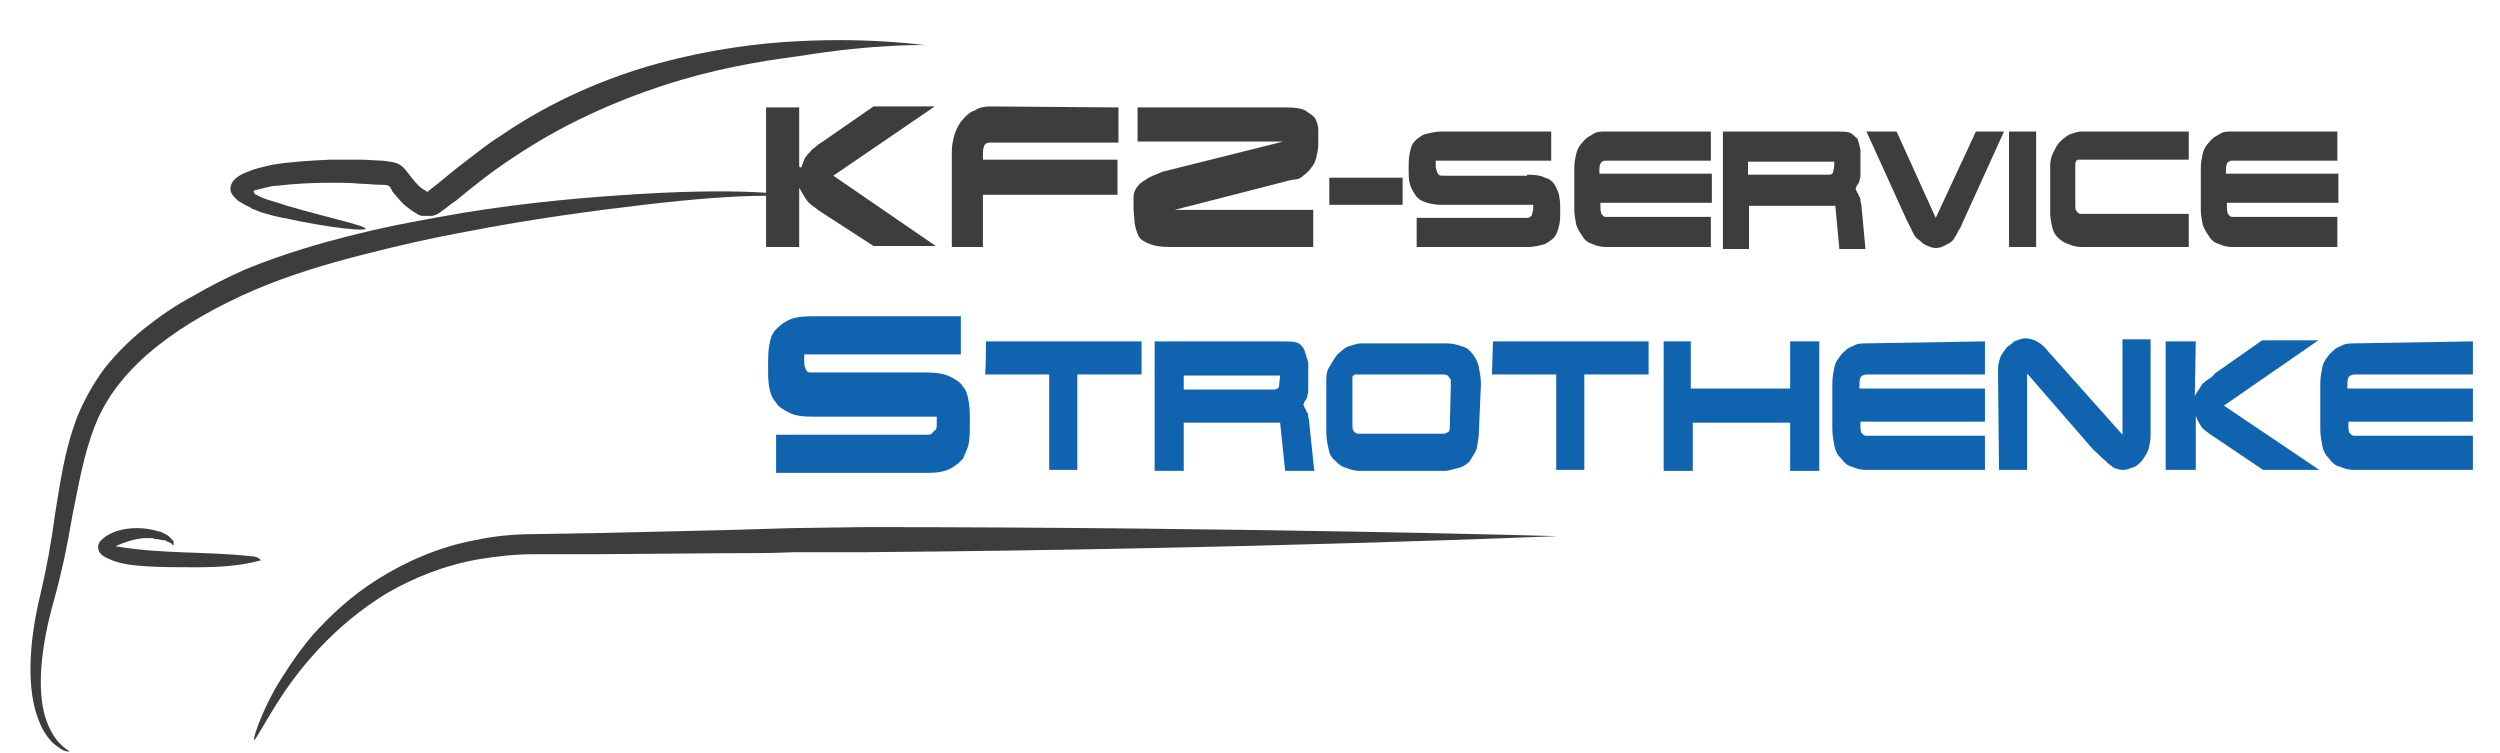
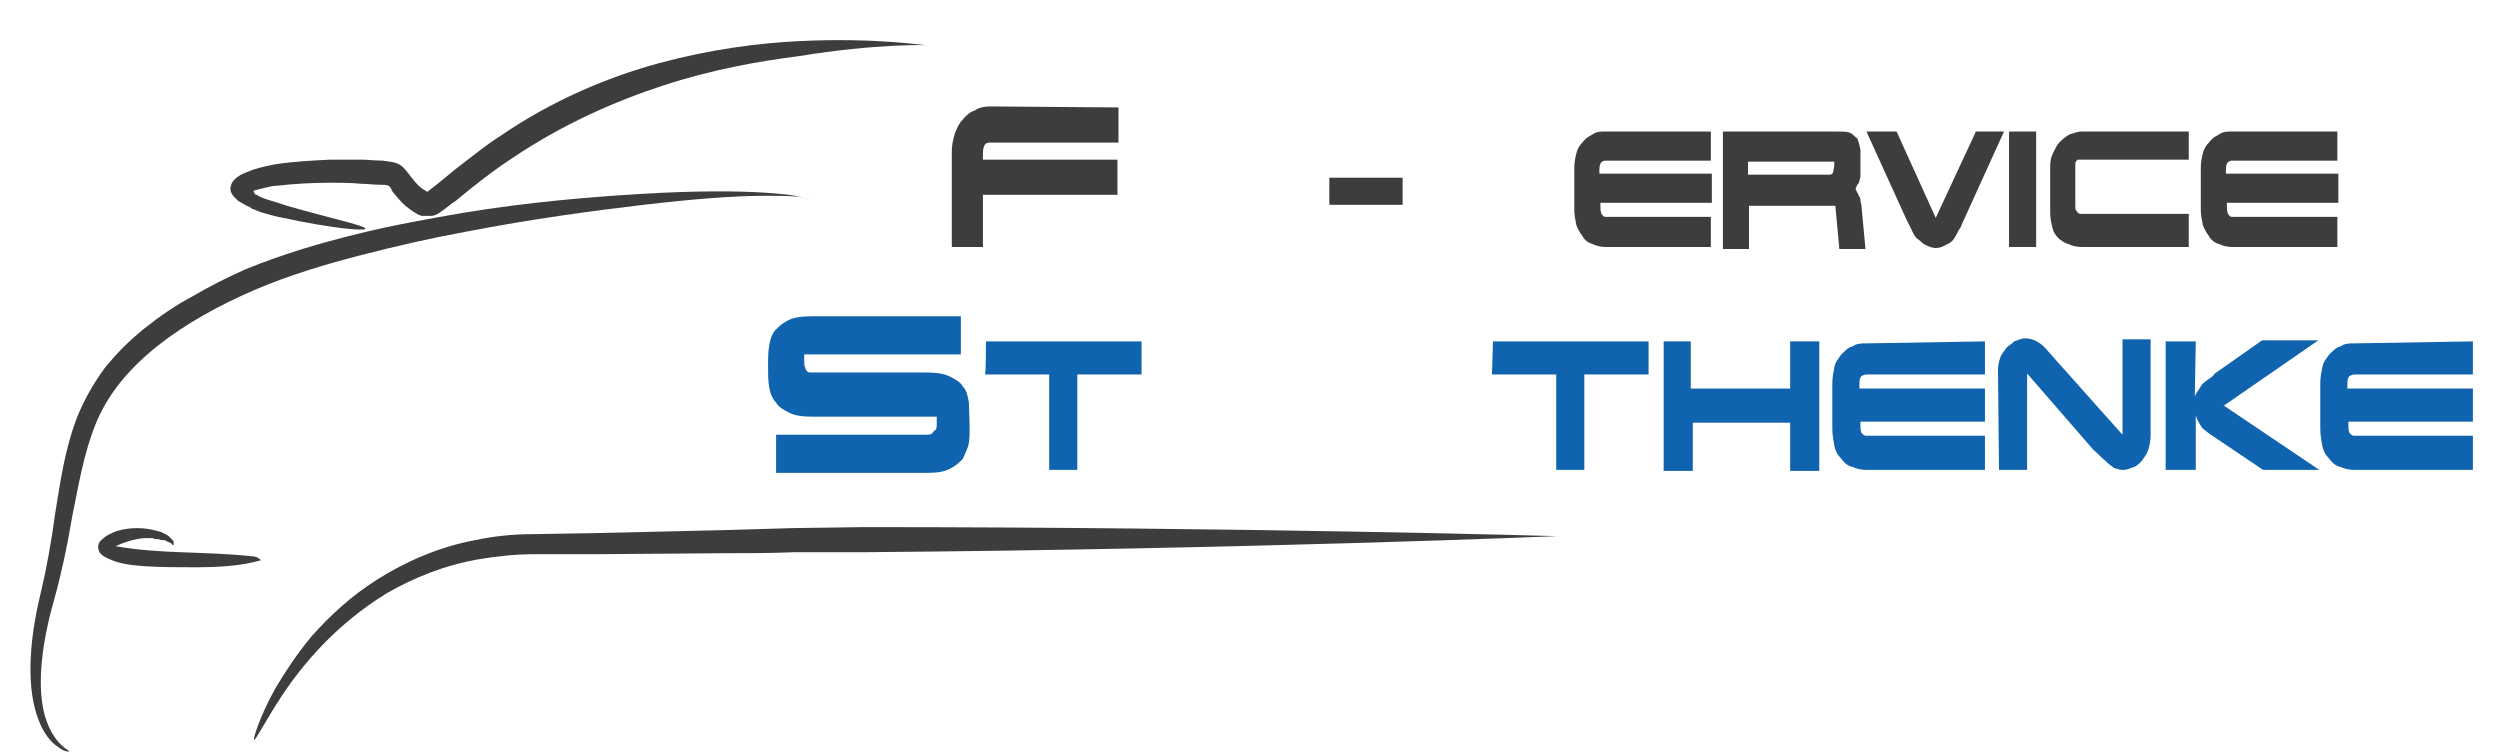
<svg xmlns="http://www.w3.org/2000/svg" width="249" height="75" viewBox="0 0 249 75" fill="none">
  <g clip-path="url(#clip0_534_50)">
    <mask id="mask0_534_50" style="mask-type:luminance" maskUnits="userSpaceOnUse" x="0" y="-17" width="171" height="98">
      <path d="M170.3 -17H0V80.4H170.3V-17Z" fill="white" />
    </mask>
    <g mask="url(#mask0_534_50)">
      <path d="M80.6 19.9C80.6 19.9 80.3 19.7 79.5 19.6C78.7 19.5 77.6 19.5 76.2 19.5C73.3 19.5 69.2 19.8 64.1 20.4C59 21 53 21.8 46.3 23.1C43 23.7 39.5 24.5 36 25.4C32.5 26.3 28.8 27.4 25.3 28.9C18.4 31.9 11.9 36.2 9.5 42.3C8.3 45.3 7.8 48.5 7.2 51.4C6.7 54.4 6.1 57.2 5.4 59.7C4 64.6 3.7 68.7 4.5 71.4C4.9 72.7 5.5 73.6 6 74.1C6.5 74.6 6.9 74.8 6.9 74.8C6.9 74.9 6.4 74.9 5.8 74.4C5.1 74 4.3 73 3.8 71.6C2.7 68.7 2.8 64.3 4 59.3C4.6 56.8 5.1 54.1 5.5 51.1C6 48.1 6.4 44.9 7.7 41.5C8.4 39.8 9.3 38.2 10.4 36.7C11.6 35.2 12.9 33.9 14.4 32.7C15.9 31.5 17.5 30.4 19.2 29.5C20.9 28.5 22.7 27.6 24.5 26.8C28.2 25.3 31.9 24.2 35.6 23.3C39.2 22.4 42.7 21.8 46.1 21.2C52.8 20.1 59 19.6 64.1 19.3C69.2 19 73.4 19 76.3 19.2C77.7 19.3 78.9 19.4 79.6 19.6C80.2 19.7 80.6 19.9 80.6 19.9Z" fill="#3D3D3D" />
    </g>
    <mask id="mask1_534_50" style="mask-type:luminance" maskUnits="userSpaceOnUse" x="0" y="-17" width="171" height="98">
      <path d="M170.3 -17H0V80.4H170.3V-17Z" fill="white" />
    </mask>
    <g mask="url(#mask1_534_50)">
      <path d="M17.2 54.3C17.1 54.2 17.1 54.1 17 54.1C16.9 54 16.7 54 16.6 53.9C16.5 53.8 16.3 53.8 16.2 53.8C16 53.8 15.9 53.7 15.7 53.7C15.5 53.7 15.4 53.7 15.2 53.6C15 53.6 14.9 53.6 14.7 53.6C14.6 53.6 14.5 53.6 14.3 53.6C13.3 53.7 12.4 54 11.5 54.4C16 55.2 20.5 54.9 25 55.4C25.4 55.4 25.7 55.5 26 55.8C23.9 56.4 21.6 56.5 19.4 56.5C17.8 56.5 16.1 56.5 14.5 56.4C13.2 56.3 11.9 56.2 10.7 55.6C10.3 55.4 9.9 55.2 9.8 54.7C9.7 54.3 9.9 53.9 10.2 53.7C10.6 53.3 11.1 53.1 11.6 52.9C12.9 52.5 14.4 52.5 15.7 52.9C15.8 52.9 16 53 16.1 53C16.2 53.1 16.3 53.1 16.5 53.2C16.6 53.3 16.7 53.3 16.8 53.4C16.9 53.5 17 53.6 17.1 53.7C17.2 53.8 17.3 53.9 17.3 54C17.3 54.2 17.3 54.3 17.2 54.3C17.3 54.4 17.3 54.3 17.2 54.3Z" fill="#3D3D3D" />
    </g>
    <mask id="mask2_534_50" style="mask-type:luminance" maskUnits="userSpaceOnUse" x="0" y="-17" width="171" height="98">
      <path d="M170.3 -17H0V80.4H170.3V-17Z" fill="white" />
    </mask>
    <g mask="url(#mask2_534_50)">
      <path d="M155.1 53.4C155.1 53.4 124.2 54.7 86.1 55H79.1C76.8 55.1 74.5 55.1 72.2 55.1L59.2 55.2H53.2C51.3 55.2 49.5 55.4 47.7 55.7C44.2 56.3 41.1 57.6 38.5 59.1C33.3 62.3 30.1 66.3 28.2 69.1C26.3 72 25.5 73.7 25.3 73.7C25.2 73.7 25.7 71.7 27.4 68.6C28.3 67.1 29.5 65.2 31.1 63.3C32.8 61.4 34.9 59.4 37.6 57.7C40.3 56 43.6 54.5 47.3 53.8C49.2 53.4 51.1 53.2 53.1 53.2L59.1 53.1L72.1 52.8L78.9 52.6L86 52.5C124.2 52.5 155.1 53.4 155.1 53.4Z" fill="#3D3D3D" />
    </g>
    <mask id="mask3_534_50" style="mask-type:luminance" maskUnits="userSpaceOnUse" x="0" y="-17" width="171" height="98">
      <path d="M170.3 -17H0V80.4H170.3V-17Z" fill="white" />
    </mask>
    <g mask="url(#mask3_534_50)">
      <path d="M79.5 4.1C75.5 4.3 70.8 4.9 65.6 6.3C60.5 7.7 55 10 49.9 13.5C48.6 14.3 47.4 15.3 46.2 16.2C45 17.1 43.9 18.1 42.7 19L42.6 19.1C42.5 19.1 42.5 19.1 42.4 19C41.8 18.7 41.4 18.2 41 17.7C40.6 17.2 40.3 16.7 39.8 16.4C39.3 16.1 38.7 16.1 38.1 16C37.4 16 36.6 15.9 35.9 15.9C34.9 15.9 33.9 15.9 32.9 15.9C30.9 16 29 16.1 27.2 16.4C26.7 16.5 26.3 16.6 25.9 16.7L25.2 16.9L24.7 17.1C24.5 17.2 24.4 17.2 24.2 17.3C23.6 17.6 23.1 18 23 18.5C22.8 19.1 23.2 19.5 23.6 19.9C23.8 20.1 24.1 20.2 24.4 20.4C24.5 20.5 24.7 20.5 24.8 20.6L25 20.7L25.1 20.8C25.5 20.9 25.8 21.1 26.2 21.2C26.9 21.4 27.6 21.6 28.2 21.7C33.3 22.8 36.3 23 36.4 22.8C36.5 22.5 33.5 21.9 28.6 20.5C28 20.3 27.4 20.1 26.7 19.9C26.4 19.8 26.1 19.7 25.7 19.5L25.6 19.4H25.5C25.4 19.4 25.4 19.3 25.4 19.3C25.3 19.2 25.2 19.1 25.3 19C25.4 18.9 25.5 18.9 25.6 18.9L26.4 18.7C26.8 18.6 27.2 18.5 27.6 18.5C29.3 18.3 31.1 18.2 33 18.2C34 18.2 34.9 18.2 35.9 18.3C36.5 18.3 37.2 18.4 37.8 18.4C38.1 18.4 38.5 18.4 38.7 18.5C38.9 18.6 39 18.9 39.1 19.1C39.3 19.3 39.5 19.6 39.7 19.8C40.1 20.3 40.6 20.7 41.2 21.1C41.4 21.2 41.5 21.3 41.7 21.4C41.8 21.4 41.9 21.5 42 21.5H42.1H42.2H42.4C42.5 21.5 42.4 21.5 42.5 21.5C42.7 21.5 42.8 21.5 43 21.5C43.2 21.5 43.3 21.4 43.4 21.4C43.6 21.3 43.8 21.2 43.9 21.1C44.5 20.7 44.9 20.3 45.4 20C47.2 18.5 49.1 17 51.1 15.7C56 12.4 61.2 10.1 66.1 8.5C71 6.9 75.6 6.1 79.5 5.6C87.5 4.3 92.4 4.5 92.4 4.5C92.4 4.6 87.5 3.7 79.5 4.1Z" fill="#3D3D3D" />
    </g>
-     <path d="M79.8 16.7C79.9 16.4 80 16.2 80.1 15.9C80.2 15.6 80.4 15.5 80.5 15.3C80.7 15.2 80.8 14.9 81 14.8C81.2 14.7 81.4 14.4 81.8 14.2L87 10.6H93.1L83 17.5L93.2 24.5H87L81.6 21C81.1 20.6 80.7 20.4 80.4 20C80.1 19.6 79.9 19.2 79.6 18.7V24.6H76.3V10.7H79.6V16.6L79.8 16.7Z" fill="#3D3D3D" />
    <path d="M111.4 10.7V14.2H98.6C98.3 14.2 98.1 14.3 98 14.6C97.9 14.9 97.9 15.1 97.9 15.4V15.9H111.3V19.4H97.9V24.6H94.8V15.1C94.8 14.5 94.9 14 95.1 13.3C95.3 12.8 95.5 12.3 95.9 11.9C96.2 11.5 96.7 11.1 97.1 11C97.5 10.7 98.1 10.6 98.6 10.6L111.4 10.7Z" fill="#3D3D3D" />
-     <path d="M128.2 10.7C129 10.7 129.6 10.8 130 11C130.4 11.3 130.8 11.5 131 11.8C131.2 12.2 131.3 12.6 131.3 12.9C131.3 13.4 131.3 13.8 131.3 14.4C131.3 14.8 131.2 15.3 131.1 15.7C131 16.1 130.8 16.5 130.6 16.7C130.4 17 130.2 17.2 129.8 17.5C129.5 17.8 129.2 17.9 128.7 17.9L117 20.9H130.8V24.6H116.6C115.6 24.6 115 24.5 114.5 24.3C114 24.1 113.6 23.9 113.4 23.5C113.2 23.1 113.1 22.7 113 22.2C113 21.7 112.9 21.2 112.9 20.7C112.9 20.3 112.9 19.9 112.9 19.6C112.9 19.3 113 19 113.2 18.7C113.4 18.4 113.6 18.2 114.1 17.9C114.5 17.6 115.1 17.4 115.8 17.1L127.8 14.1H113.3V10.7H128.2Z" fill="#3D3D3D" />
    <path d="M132.4 20.4V17.7H139.7V20.4H132.4Z" fill="#3D3D3D" />
-     <path d="M152.2 17.4C153 17.4 153.5 17.5 153.9 17.7C154.3 17.8 154.7 18.1 154.9 18.5C155.1 18.9 155.3 19.3 155.3 19.6C155.4 20 155.4 20.5 155.4 21C155.4 21.5 155.4 22 155.3 22.4C155.2 22.8 155.1 23.2 154.9 23.5C154.7 23.8 154.4 24 153.9 24.3C153.5 24.4 152.9 24.6 152.2 24.6H141.1V21.7H152C152.2 21.7 152.3 21.7 152.4 21.6C152.5 21.5 152.6 21.5 152.6 21.3C152.6 21.2 152.7 21 152.7 20.9C152.7 20.8 152.7 20.5 152.7 20.4H143.6C143 20.4 142.3 20.3 141.9 20.1C141.5 20 141.1 19.7 140.9 19.3C140.7 19 140.5 18.7 140.4 18.2C140.3 17.8 140.3 17.3 140.3 16.8C140.3 16.3 140.3 15.8 140.4 15.3C140.5 14.8 140.6 14.4 140.8 14.2C141 13.9 141.3 13.7 141.8 13.4C142.2 13.3 142.9 13.1 143.6 13.1H154.5V16H143C143 16.1 143 16.3 143 16.5C143 16.6 143 16.8 143.1 17C143.1 17.1 143.2 17.3 143.3 17.4C143.4 17.5 143.5 17.5 143.7 17.5H152.1V17.4H152.2Z" fill="#3D3D3D" />
    <path d="M170.4 13.1V16H159.9C159.7 16 159.5 16.1 159.4 16.3C159.3 16.6 159.3 16.7 159.3 16.9V17.3H170.5V20.2H159.4V20.5C159.4 20.8 159.4 21 159.5 21.3C159.6 21.4 159.7 21.6 159.9 21.6H170.4V24.6H159.9C159.5 24.6 159 24.5 158.6 24.3C158.2 24.2 157.8 23.9 157.6 23.5C157.3 23.1 157.1 22.7 157 22.4C156.9 21.9 156.8 21.4 156.8 20.9V16.7C156.8 16.2 156.9 15.7 157 15.3C157.1 14.8 157.4 14.4 157.6 14.2C157.9 13.8 158.2 13.6 158.6 13.4C159 13.1 159.4 13.1 159.9 13.1H170.4Z" fill="#3D3D3D" />
    <path d="M171.6 13.1H182.8C183.4 13.1 183.9 13.1 184.2 13.2C184.5 13.3 184.7 13.6 185 13.8C185.1 14.1 185.2 14.4 185.3 14.9C185.3 15.4 185.3 15.9 185.3 16.7C185.3 17.1 185.3 17.3 185.3 17.5C185.3 17.8 185.2 17.9 185.2 18C185.2 18.1 185.1 18.3 185 18.4C184.9 18.5 184.9 18.7 184.8 18.8C184.9 18.9 184.9 19.1 185 19.2C185.1 19.3 185.1 19.5 185.2 19.6C185.3 19.7 185.3 19.9 185.3 20C185.3 20.1 185.4 20.3 185.4 20.5L185.8 24.8H183.2L182.8 20.5H174.2V24.8H171.6V13.1ZM174.2 17.4H182.2C182.4 17.4 182.6 17.3 182.6 17C182.7 16.7 182.7 16.4 182.7 16.1H174.1V17.4H174.2Z" fill="#3D3D3D" />
    <path d="M188.9 13.1L192.8 21.7L196.8 13.1H199.6L195.6 21.9C195.4 22.3 195.3 22.7 195.1 22.9C194.9 23.3 194.8 23.5 194.6 23.8C194.4 24.1 194.2 24.2 193.8 24.4C193.6 24.5 193.3 24.7 192.8 24.7C192.5 24.7 192.2 24.6 191.8 24.4C191.5 24.3 191.3 24 191 23.8C190.7 23.6 190.6 23.3 190.4 22.9C190.2 22.5 190.1 22.3 189.9 21.9L185.9 13.1H188.9Z" fill="#3D3D3D" />
    <path d="M202.8 13.1V24.6H200.1V13.1H202.8Z" fill="#3D3D3D" />
    <path d="M218 21.6V24.6H207.3C206.9 24.6 206.4 24.5 206 24.3C205.6 24.2 205.2 23.9 205 23.7C204.7 23.4 204.5 23.1 204.4 22.6C204.3 22.2 204.2 21.7 204.2 21.2V16.5C204.2 16 204.3 15.6 204.5 15.2C204.7 14.8 204.9 14.4 205.1 14.2C205.4 13.9 205.6 13.7 206.1 13.4C206.4 13.3 206.9 13.1 207.3 13.1H218V15.9H207.3C207.2 15.9 207.1 15.9 207 15.9C206.9 15.9 206.9 16 206.8 16C206.8 16.1 206.7 16.1 206.7 16.3C206.7 16.4 206.7 16.4 206.7 16.6V20.4C206.7 20.7 206.7 20.9 206.8 21C206.9 21.1 207 21.3 207.2 21.3H218V21.6Z" fill="#3D3D3D" />
    <path d="M232.8 13.1V16H222.3C222.1 16 221.9 16.1 221.8 16.3C221.7 16.6 221.7 16.7 221.7 16.9V17.3H232.9V20.2H221.8V20.5C221.8 20.8 221.8 21 221.9 21.3C222 21.4 222.1 21.6 222.3 21.6H232.8V24.6H222.3C221.9 24.6 221.4 24.5 221 24.3C220.6 24.2 220.2 23.9 220 23.5C219.7 23.1 219.5 22.7 219.4 22.4C219.3 21.9 219.2 21.4 219.2 20.9V16.7C219.2 16.2 219.3 15.7 219.4 15.3C219.5 14.8 219.8 14.4 220 14.2C220.3 13.8 220.6 13.6 221 13.4C221.4 13.1 221.8 13.1 222.3 13.1H232.8Z" fill="#3D3D3D" />
-     <path d="M92.2 37.1C93.2 37.1 94 37.2 94.6 37.5C95.2 37.8 95.7 38.1 95.9 38.5C96.3 38.9 96.4 39.5 96.5 40.1C96.6 40.7 96.6 41.4 96.6 42.1C96.6 42.8 96.6 43.4 96.5 44.1C96.4 44.7 96.1 45.2 95.9 45.7C95.5 46.1 95.2 46.4 94.6 46.7C94 47 93.3 47.1 92.3 47.1H77.3V43.3H92.2C92.4 43.3 92.7 43.3 92.8 43.2C92.9 43.1 93 42.9 93.2 42.8C93.3 42.7 93.3 42.4 93.3 42.2C93.3 41.9 93.3 41.8 93.3 41.5H80.9C79.9 41.5 79.2 41.4 78.6 41.1C78 40.8 77.5 40.5 77.3 40.1C76.9 39.7 76.7 39.1 76.6 38.5C76.5 37.9 76.5 37.2 76.5 36.5C76.5 35.8 76.5 35.1 76.6 34.5C76.7 33.9 76.8 33.4 77.2 32.9C77.6 32.5 77.9 32.2 78.5 31.9C79.1 31.6 79.9 31.5 80.9 31.5H95.7V35.3H80.1C80.1 35.4 80.1 35.7 80.1 36C80.1 36.3 80.1 36.4 80.2 36.6C80.2 36.7 80.3 36.9 80.4 37C80.5 37.1 80.6 37.1 80.9 37.1H92.2Z" fill="#1063AE" />
+     <path d="M92.2 37.1C93.2 37.1 94 37.2 94.6 37.5C95.2 37.8 95.7 38.1 95.9 38.5C96.3 38.9 96.4 39.5 96.5 40.1C96.6 42.8 96.6 43.4 96.5 44.1C96.4 44.7 96.1 45.2 95.9 45.7C95.5 46.1 95.2 46.4 94.6 46.7C94 47 93.3 47.1 92.3 47.1H77.3V43.3H92.2C92.4 43.3 92.7 43.3 92.8 43.2C92.9 43.1 93 42.9 93.2 42.8C93.3 42.7 93.3 42.4 93.3 42.2C93.3 41.9 93.3 41.8 93.3 41.5H80.9C79.9 41.5 79.2 41.4 78.6 41.1C78 40.8 77.5 40.5 77.3 40.1C76.9 39.7 76.7 39.1 76.6 38.5C76.5 37.9 76.5 37.2 76.5 36.5C76.5 35.8 76.5 35.1 76.6 34.5C76.7 33.9 76.8 33.4 77.2 32.9C77.6 32.5 77.9 32.2 78.5 31.9C79.1 31.6 79.9 31.5 80.9 31.5H95.7V35.3H80.1C80.1 35.4 80.1 35.7 80.1 36C80.1 36.3 80.1 36.4 80.2 36.6C80.2 36.7 80.3 36.9 80.4 37C80.5 37.1 80.6 37.1 80.9 37.1H92.2Z" fill="#1063AE" />
    <path d="M98.2 34H113.7V37.3H107.3V46.8H104.5V37.3H98.1C98.2 37.3 98.2 34 98.2 34Z" fill="#1063AE" />
-     <path d="M115 34H127.5C128.2 34 128.7 34 129.1 34.1C129.5 34.2 129.7 34.5 129.9 34.8C130 35.1 130.1 35.5 130.3 36.1C130.3 36.7 130.3 37.2 130.3 38.1C130.3 38.5 130.3 38.8 130.3 38.9C130.3 39.2 130.2 39.3 130.2 39.5C130.2 39.6 130.1 39.8 130 39.9C129.9 40 129.9 40.2 129.8 40.3C129.9 40.4 129.9 40.6 130 40.7C130.1 40.8 130.1 41 130.2 41.1C130.3 41.2 130.3 41.4 130.3 41.5C130.3 41.6 130.4 41.8 130.4 42.1L130.9 46.9H128L127.5 42.1H117.9V46.9H115V34ZM117.9 38.8H126.9C127.1 38.8 127.4 38.7 127.4 38.4C127.4 38.1 127.5 37.7 127.5 37.4H117.9V38.8Z" fill="#1063AE" />
-     <path d="M147.3 42.9C147.3 43.5 147.2 44 147.1 44.6C147 45 146.7 45.4 146.4 45.9C146.2 46.2 145.7 46.5 145.3 46.6C144.8 46.7 144.3 46.9 143.9 46.9H135.5C135 46.9 134.5 46.8 134.1 46.6C133.6 46.5 133.3 46.2 133 45.9C132.6 45.6 132.4 45.2 132.3 44.6C132.2 44.2 132.1 43.6 132.1 43V37.8C132.1 37.2 132.2 36.8 132.5 36.4C132.7 36 133 35.6 133.2 35.3C133.6 35 133.8 34.7 134.3 34.5C134.7 34.4 135.1 34.2 135.6 34.2H144C144.6 34.2 145.1 34.3 145.6 34.5C146.1 34.6 146.4 34.9 146.7 35.3C147 35.7 147.2 36.1 147.3 36.6C147.4 37.2 147.5 37.6 147.5 38.3L147.3 42.9ZM144.5 38.4C144.5 38.3 144.5 38.1 144.5 38C144.5 37.9 144.5 37.7 144.4 37.7C144.4 37.6 144.3 37.6 144.2 37.4C144.1 37.4 144 37.3 143.8 37.3H135.4C135.3 37.3 135.2 37.3 135 37.3C134.8 37.3 134.9 37.4 134.8 37.4C134.7 37.4 134.7 37.5 134.7 37.7C134.7 37.8 134.7 37.8 134.7 38V42.2C134.7 42.5 134.7 42.8 134.8 42.9C134.9 43 135 43.2 135.3 43.2H143.7C143.8 43.2 143.9 43.2 144.1 43.1C144.2 43.1 144.2 43 144.3 43C144.3 42.9 144.4 42.9 144.4 42.7C144.4 42.6 144.4 42.4 144.4 42.4L144.5 38.4Z" fill="#1063AE" />
    <path d="M148.7 34H164.2V37.3H157.8V46.8H155V37.3H148.6L148.7 34Z" fill="#1063AE" />
    <path d="M168.4 34V38.7H178.3V34H181.2V46.9H178.3V42.1H168.6V46.9H165.7V34H168.4Z" fill="#1063AE" />
    <path d="M197.7 34V37.3H185.9C185.7 37.3 185.4 37.4 185.3 37.6C185.2 37.9 185.2 38 185.2 38.3V38.7H197.7V42H185.3V42.3C185.3 42.6 185.3 42.9 185.4 43.1C185.5 43.2 185.6 43.4 185.9 43.4H197.7V46.8H185.9C185.4 46.8 184.9 46.7 184.5 46.5C184 46.4 183.7 46.1 183.4 45.7C183 45.3 182.8 44.9 182.7 44.4C182.6 43.8 182.5 43.3 182.5 42.7V38.2C182.5 37.6 182.6 37.1 182.7 36.6C182.8 36 183.2 35.6 183.4 35.3C183.8 34.9 184.1 34.6 184.5 34.5C185 34.2 185.3 34.2 185.9 34.2L197.7 34Z" fill="#1063AE" />
    <path d="M199 36.8C199 36.4 199.1 36 199.2 35.7C199.3 35.3 199.6 35 199.8 34.7C200 34.4 200.4 34.3 200.6 34C201 33.9 201.3 33.7 201.7 33.7C202.5 33.7 203.3 34.1 204 35L211.4 43.3V33.8H214.2V43.3C214.2 43.9 214.1 44.3 214 44.7C213.9 45.1 213.6 45.5 213.4 45.8C213.2 46.1 212.8 46.4 212.6 46.5C212.2 46.6 211.9 46.8 211.5 46.8C211.3 46.8 211.1 46.8 210.9 46.7C210.7 46.7 210.5 46.6 210.3 46.4C210.1 46.3 209.8 46 209.6 45.8C209.4 45.7 209 45.2 208.5 44.8L201.9 37.2V46.8H199.1L199 36.8Z" fill="#1063AE" />
    <path d="M218.6 39.5C218.7 39.2 218.8 39.1 219 38.8C219.1 38.7 219.2 38.4 219.4 38.2C219.5 38.1 219.8 37.9 219.9 37.8C220.1 37.7 220.4 37.5 220.6 37.2L225.3 33.9H230.9L221.5 40.4L231 46.8H225.4L220.5 43.5C220 43.2 219.7 42.9 219.4 42.7C219.2 42.4 218.9 42 218.7 41.4V46.8H215.7V34H218.7L218.6 39.5Z" fill="#1063AE" />
    <path d="M246.3 34V37.3H234.5C234.3 37.3 234 37.4 233.9 37.6C233.8 37.9 233.8 38 233.8 38.3V38.7H246.3V42H233.9V42.3C233.9 42.6 233.9 42.9 234 43.1C234.1 43.2 234.2 43.4 234.5 43.4H246.3V46.8H234.5C234 46.8 233.5 46.7 233.1 46.5C232.6 46.4 232.3 46.1 232 45.7C231.6 45.3 231.4 44.9 231.3 44.4C231.2 43.8 231.1 43.3 231.1 42.7V38.2C231.1 37.6 231.2 37.1 231.3 36.6C231.4 36 231.8 35.6 232 35.3C232.4 34.9 232.7 34.6 233.1 34.5C233.6 34.2 233.9 34.2 234.5 34.2L246.3 34Z" fill="#1063AE" />
  </g>
  <defs>
    <clipPath id="clip0_534_50">
      <rect width="248.1" height="74.9" fill="white" />
    </clipPath>
  </defs>
</svg>